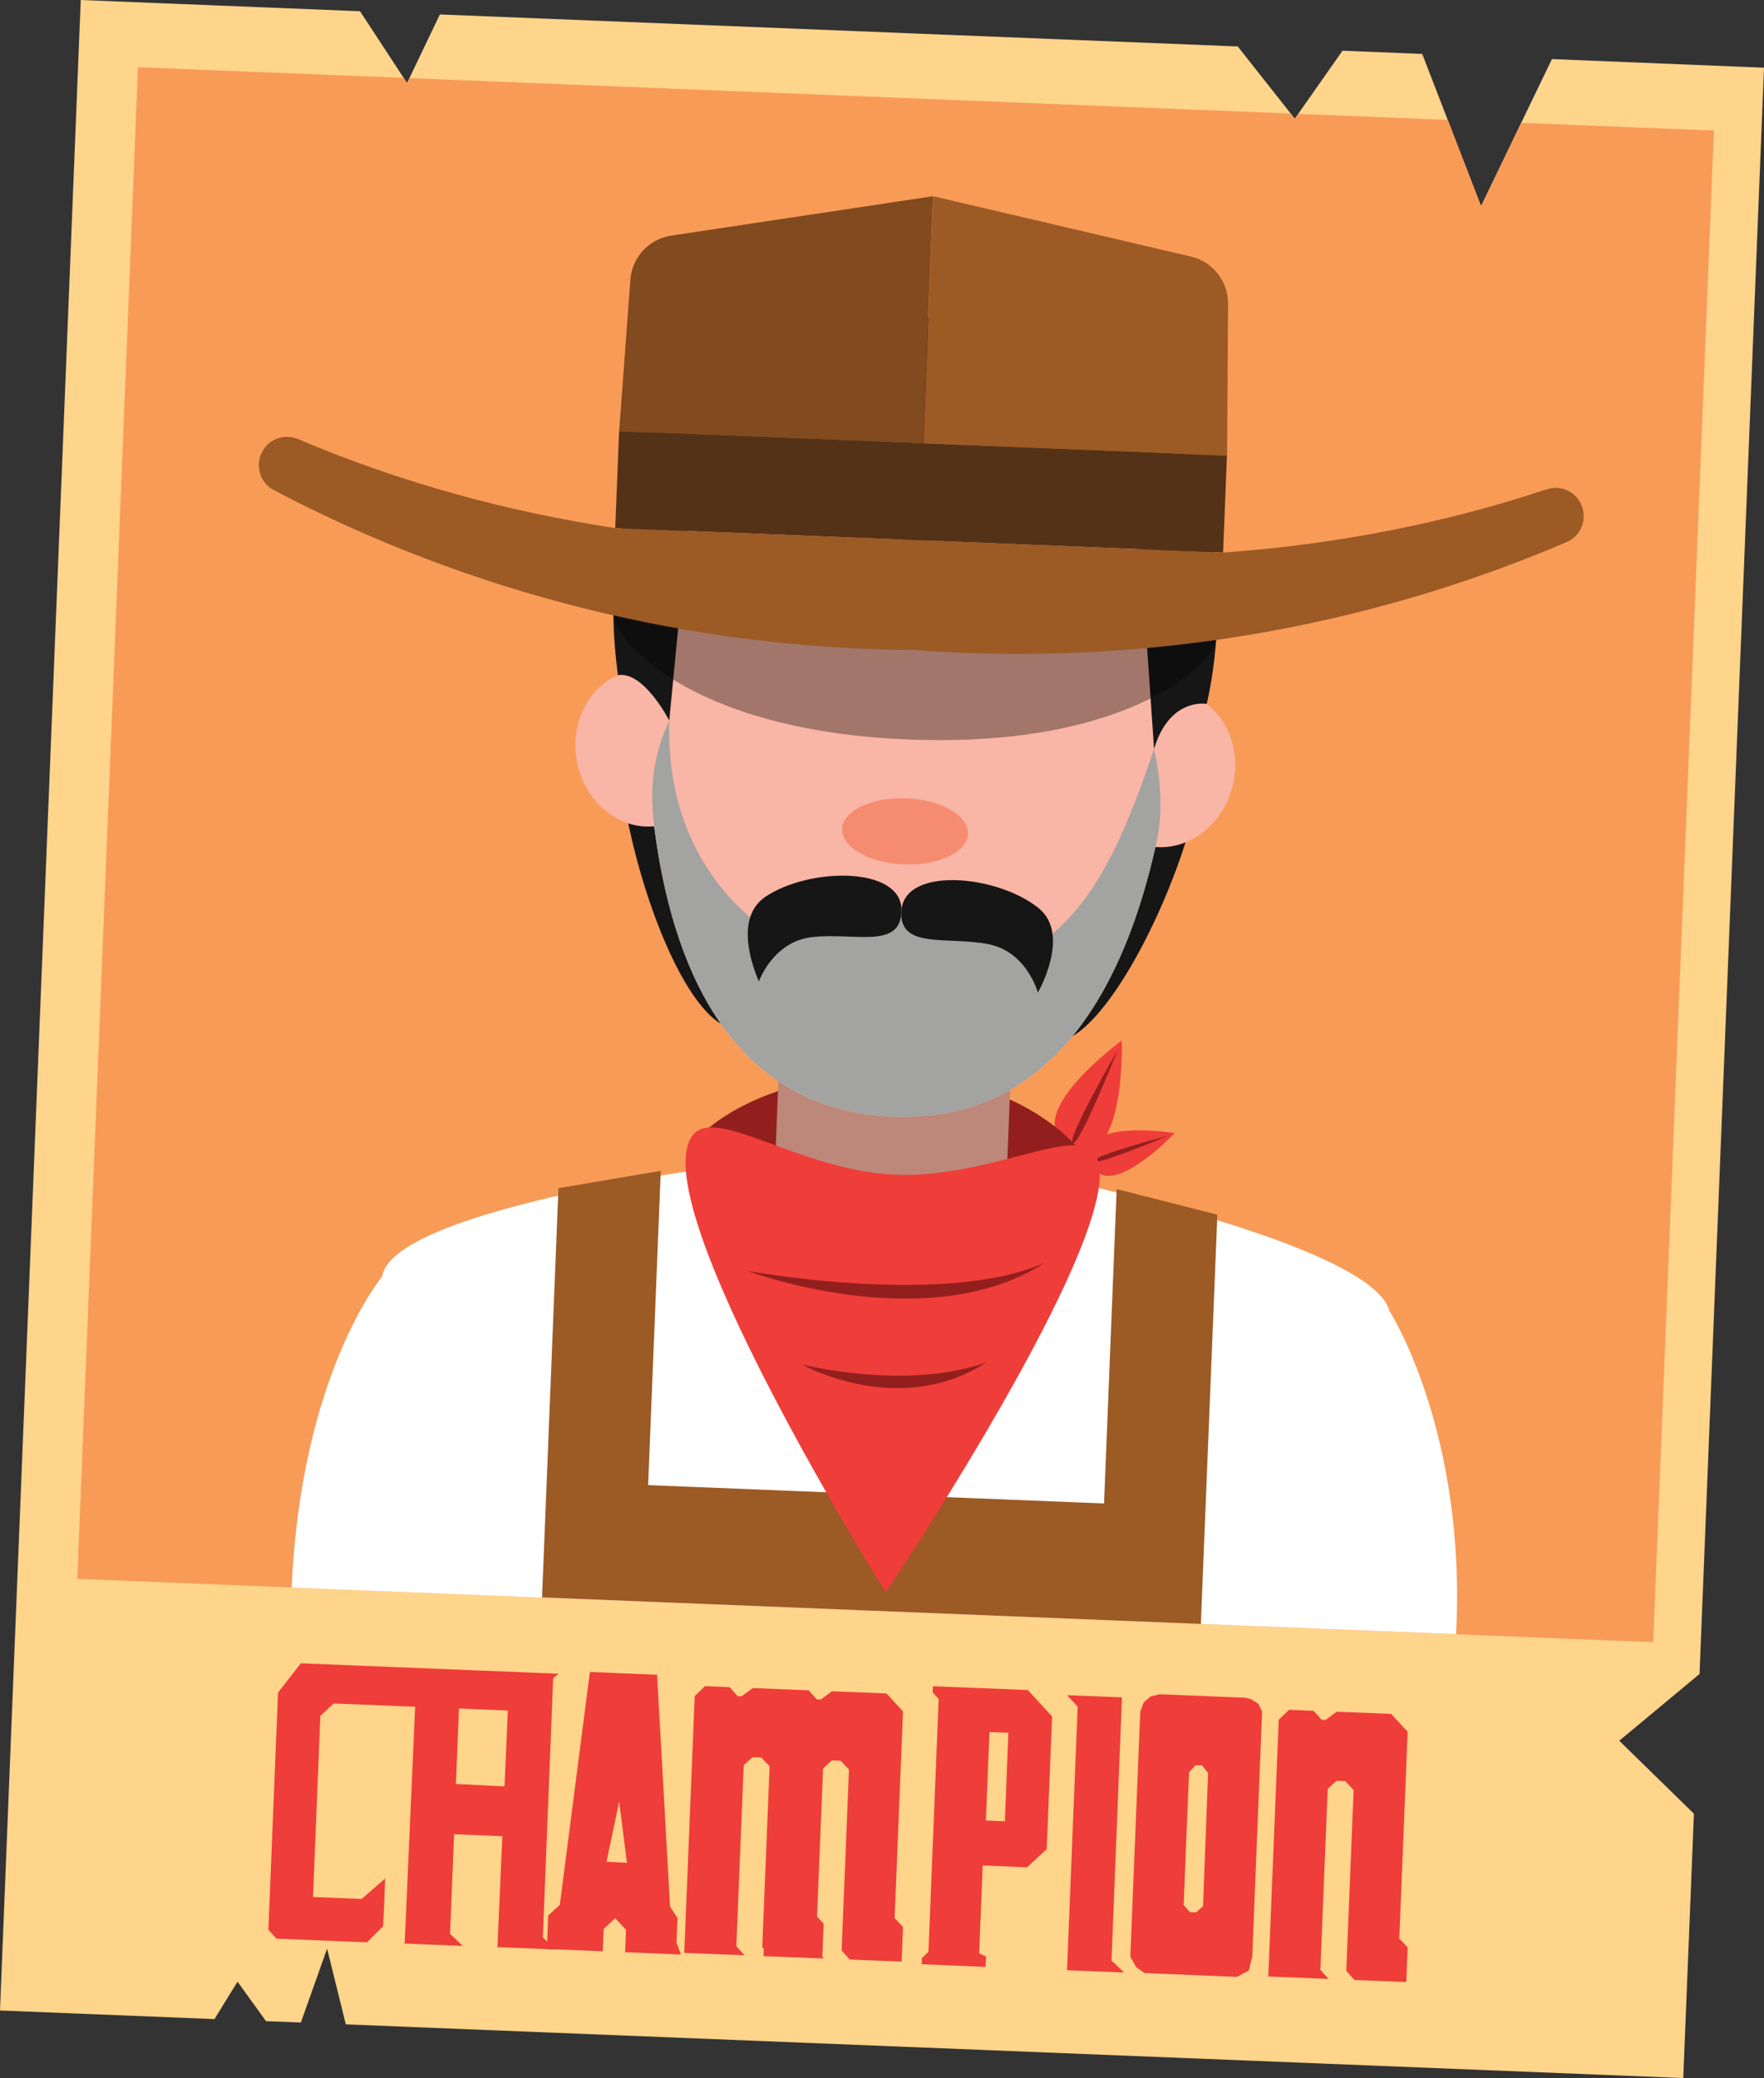
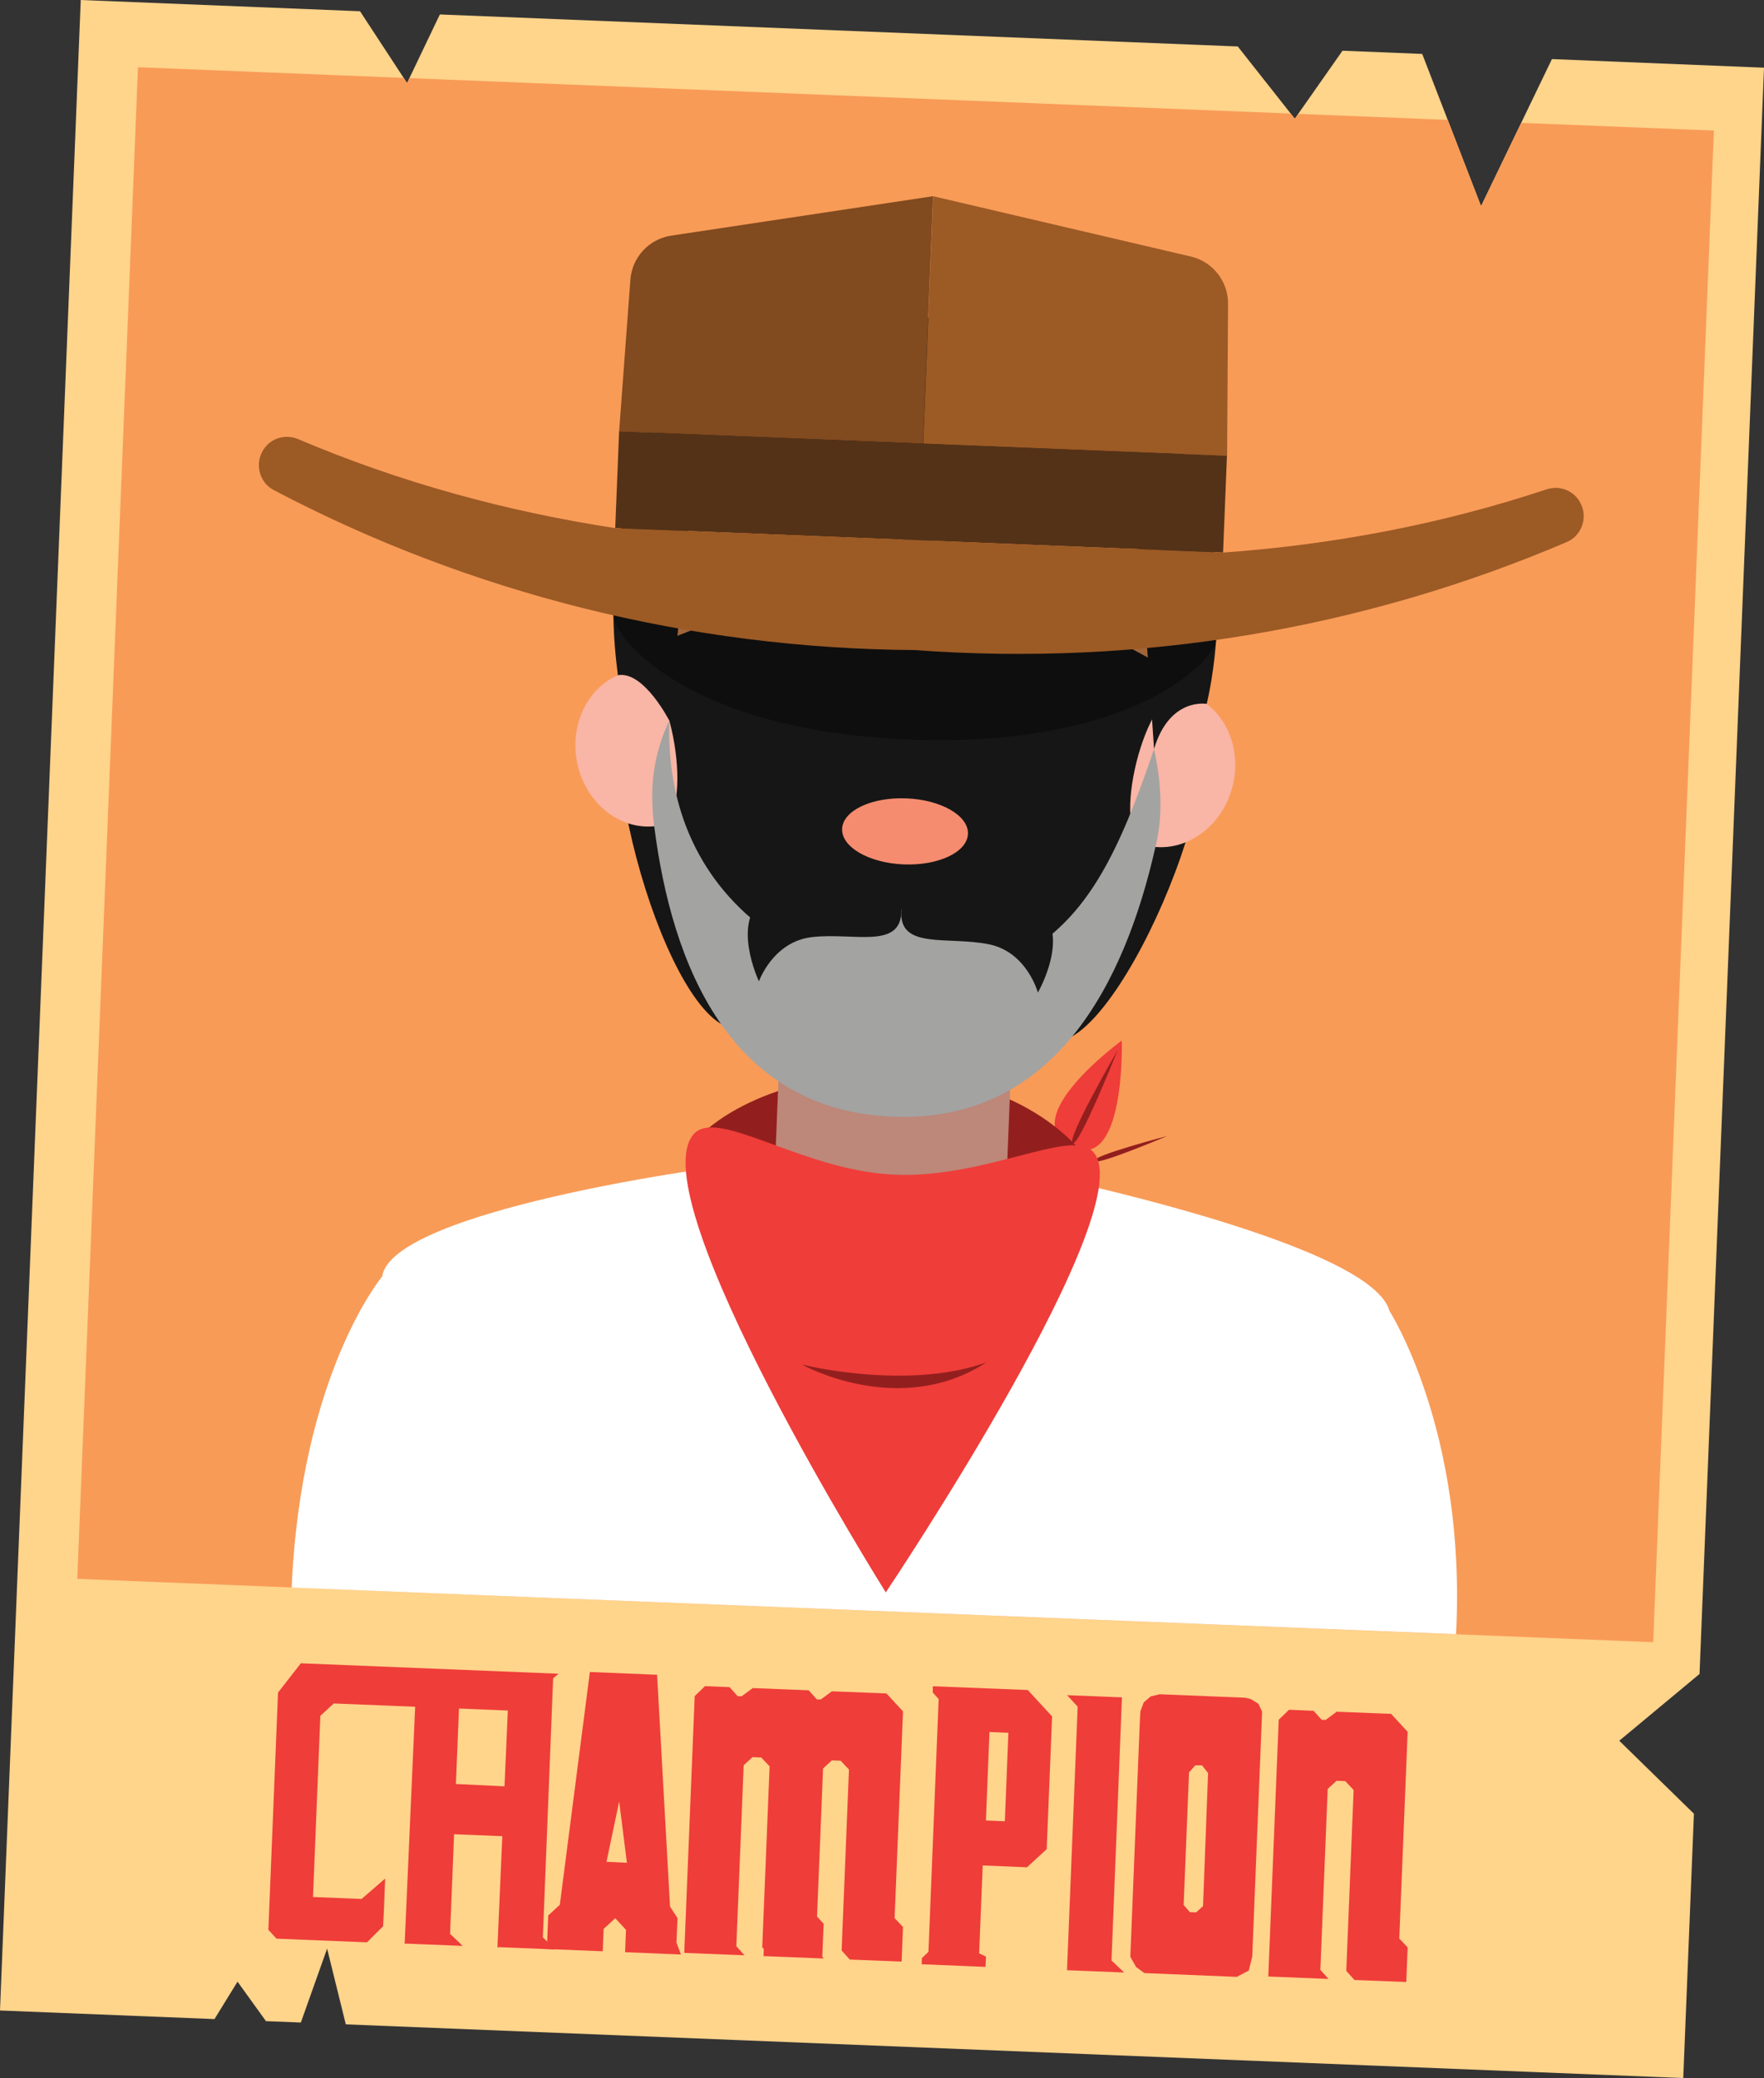
<svg xmlns="http://www.w3.org/2000/svg" id="Layer_2" data-name="Layer 2" viewBox="0 0 153.8 181.12">
  <rect x="0" y="0" width="153.8" height="181.12" fill="#333333" stroke="none" />
  <defs>
    <style>
      .cls-1 {
        fill: #f58c70;
      }

      .cls-2 {
        fill: #f89b57;
      }

      .cls-3 {
        fill: #f9b5a5;
      }

      .cls-4 {
        fill: #010101;
      }

      .cls-5 {
        fill: #fff;
      }

      .cls-6 {
        fill: #ffd48b;
      }

      .cls-7 {
        fill: #ef3d39;
      }

      .cls-8 {
        fill: #814a1f;
      }

      .cls-9 {
        fill: #921f1e;
      }

      .cls-10 {
        fill: #bd8779;
      }

      .cls-11 {
        fill: #161616;
      }

      .cls-12 {
        fill: #a3a3a2;
      }

      .cls-13 {
        fill: #9c5a25;
      }

      .cls-14 {
        fill: #543217;
      }

      .cls-15 {
        opacity: .35;
      }
    </style>
  </defs>
  <g id="Layer_1-2" data-name="Layer 1">
    <g>
      <polygon class="cls-6" points="146.76 181.12 30.15 176.44 28.52 169.84 26.23 176.28 23.19 176.16 20.71 172.72 18.7 175.98 0 175.23 7.04 0 31.39 .98 35.49 7.24 38.35 1.26 107.92 4.05 112.89 10.35 117.05 4.42 124 4.7 129.13 17.97 135.31 5.15 153.8 5.9 148.18 145.9 141.18 151.72 147.69 158.08 146.76 181.12" />
      <polygon class="cls-2" points="144.14 143.13 6.74 137.61 12.03 5.86 35.2 6.79 35.49 7.24 35.7 6.81 112.53 9.9 112.89 10.35 113.24 9.93 126.23 10.45 129.13 17.97 132.63 10.71 149.43 11.38 144.14 143.13" />
      <path class="cls-7" d="M93.34,99.91c4.81,2.46,4.47-9.22,4.47-9.22,0,0-9.28,6.76-4.47,9.22Z" />
      <path class="cls-9" d="M97.44,91.54s-4.48,7.74-3.92,8.09c.56,.35,3.92-8.09,3.92-8.09h0Z" />
-       <path class="cls-7" d="M95.14,101.24c1.23,3.87,7.28-2.48,7.28-2.48,0,0-8.51-1.38-7.28,2.48Z" />
      <path class="cls-9" d="M101.77,99.01s-6.49,1.7-6.39,2.18c.11,.49,6.39-2.18,6.39-2.18h0Z" />
      <path class="cls-9" d="M61.12,98.91s5.31-5.69,17.43-5.2c12.13,.49,16.44,7.61,16.44,7.61l-3.45,4.52-28.11-1.43-2.32-5.49Z" />
      <rect class="cls-10" x="64.2" y="89.47" width="27.15" height="20.22" transform="translate(-24.85 173.29) rotate(-87.7)" />
      <path class="cls-5" d="M78.72,110.34c-.68,.71-1.82,.68-2.45-.08,0,0-7.79-9.23-8.67-9.15-6.57,.56-33.49,4.55-34.28,10.15,0,0-7.07,8.42-7.89,27.11l101.52,4.06c.93-17.71-5.81-28.18-5.81-28.18-1.68-6.23-33.25-12.46-33.25-12.46-.55-.11-9.16,8.56-9.16,8.56Z" />
-       <polygon class="cls-13" points="97.36 103.64 96.26 131.04 56.51 129.44 57.61 102.05 48.69 103.56 47.26 139.23 104.7 141.54 106.14 105.87 97.36 103.64" />
      <path class="cls-11" d="M54.97,57.6c-4.02,6.9,3.35,31.82,9.15,32.05,5.8,.23,22.11,.89,27.86,1.12s16.84-25.65,11.92-31.05c-6.23-4.6-22.01-10.69-22.01-10.69,0,0-21.94,4.58-26.92,8.56Z" />
      <path class="cls-3" d="M57.42,71.97c-3.33,.55-6.52-2.03-7.15-5.76-.62-3.73,1.57-7.2,4.91-7.75,3.32-.55,5.57,12.96,2.24,13.51Z" />
      <path class="cls-3" d="M99.89,73.68c3.27,.81,6.67-1.5,7.58-5.17,.92-3.67-.99-7.3-4.27-8.12-3.27-.81-6.59,12.47-3.32,13.29Z" />
-       <path class="cls-3" d="M77.84,97.33c27.35,1.1,24.86-46,24.86-46,0,0-.51-15.43-21.77-16.28-18.53-.74-23.73,14.83-23.73,14.83,0,0-6.9,46.34,20.64,47.45Z" />
      <path class="cls-12" d="M77.84,97.33c14.04,.56,20.21-11.57,22.9-23.51,.66-2.64,.53-5.6-.12-8.53-3.08,9.13-5.7,14.06-10.36,17.24-3.05-2.79-7.78-2.96-11.67-3.25-4.29-.32-9.66-.28-11.95,1.68-6.16-4.6-8.52-11.31-8.28-18.16-1.4,2.97-1.75,5.83-1.32,9.22,1.54,12.09,6.58,24.74,20.81,25.31Z" />
      <ellipse class="cls-1" cx="78.91" cy="72.46" rx="2.88" ry="5.49" transform="translate(3.34 148.4) rotate(-87.7)" />
      <path class="cls-11" d="M78.59,79.28c.06,3.55-4.15,1.96-7.82,2.4-3.38,.4-4.6,3.85-4.6,3.85,0,0-2.52-5.29,.55-7.36,3.84-2.59,11.82-2.67,11.88,1.11Z" />
      <path class="cls-11" d="M78.6,79.28c-.34,3.53,3.98,2.29,7.61,3.02,3.33,.67,4.28,4.21,4.28,4.21,0,0,2.94-5.07,.04-7.38-3.62-2.89-11.56-3.61-11.93,.16Z" />
      <path class="cls-11" d="M53.87,58.85c2.25-.41,4.48,3.95,4.48,3.95l1.57-16.24s1.24-7.98,9.86-4.75c2.99,6.85,18.11,7.13,21.17,.79,7.38-2.59,8.49,5.49,8.49,5.49,0,0,1.23,17.88,1.18,17.19,1.35-4.53,4.59-3.93,4.59-3.93,0,0,8.29-32.37-24.39-33.69-32.68-1.31-26.97,30.25-26.95,31.18Z" />
      <g class="cls-15">
        <path class="cls-4" d="M79.19,64.45c-19.64-.79-25.77-9.12-25.7-10.8h0l52.55,2.14h0c-.07,1.69-7.2,9.45-26.85,8.66Z" />
      </g>
      <g>
        <path class="cls-8" d="M81.35,17.1l-22.91,3.45c-1.91,.33-3.35,1.92-3.48,3.86l-.98,13.2,26.5,1.06,.87-21.57Z" />
        <path class="cls-13" d="M81.35,17.1l22.56,5.28c1.88,.48,3.19,2.19,3.16,4.13l-.08,13.23-26.5-1.06,.87-21.57Z" />
        <rect class="cls-14" x="76.1" y="16.36" width="8.44" height="53.04" transform="translate(34.24 121.41) rotate(-87.7)" />
        <path class="cls-13" d="M137.9,44.07s-.01-.03-.02-.04c-.48-1.19-1.81-1.79-3.03-1.38-9.21,3.06-18.68,4.83-28.19,5.51l-26.51-1.08-26.51-1.05c-9.43-1.44-18.73-3.97-27.66-7.76-1.19-.5-2.55-.02-3.13,1.13,0,.01-.01,.03-.02,.04-.59,1.19-.14,2.65,1.03,3.27,17.07,8.98,36.23,13.82,55.91,13.95,19.63,1.45,39.11-1.84,56.84-9.42,1.22-.52,1.79-1.94,1.29-3.17Z" />
      </g>
      <path class="cls-7" d="M60.45,98.88c2.1-2.43,9.34,3.11,17.47,3.5,7.77,.38,15.28-3.94,17.26-2.11,5.01,4.31-17.95,38.52-17.95,38.52,0,0-21.53-34.31-16.77-39.92Z" />
-       <path class="cls-9" d="M65.17,110.77s17.28,3.17,25.92-.71c-10.22,6.6-25.92,.71-25.92,.71Z" />
      <path class="cls-9" d="M69.92,118.93s9.09,2.3,16.07-.18c-7.62,4.93-16.07,.18-16.07,.18Z" />
      <g>
        <path class="cls-7" d="M48.7,145.88l-3.83,3.23-15.77-.64-1.17,1.08-.64,15.79,4.24,.17,2.05-1.78-.11,2.84-.07,1.32-1.4,1.4-7.89-.32-.71-.77,.84-20.68,1.99-2.55,22.47,.91Z" />
        <path class="cls-7" d="M37.76,145.52l2.39,.1-.4,9.87,4.34,.21-.21,4.34-4.29-.17-.35,8.68,1.1,1.05-4.98-.2-.08,.05,1.02-23.02-.92-1,2.39,.1Zm10.48,.42l-.91,22.92,1.1,1.05-4.98-.2-.08,.05,1.01-23.02-.92-1,4.79,.19Z" />
        <path class="cls-7" d="M51.45,145.73l5.84,.24,1.13,20.21,.65,1-.09,2.13,.39,1.04-4.87-.2,.08-1.95-.94-1.01-1.01,.93-.08,1.95-4.87-.2,.12-2.92,1.01-.93,2.62-20.29Zm2.54,11.26l-1.11,5.28,1.78,.09-.68-5.37Z" />
        <path class="cls-7" d="M61.46,146.96l2.15,.09,.71,.79h.35s.96-.71,.96-.71l4.76,.19,1.44,1.56-.73,18.02,.71,.77-.12,3.02-4.52-.18-.71-.79,.64-15.77-.73-.77-.76-.03-.77,.71-.64,15.77,.71,.79-.71-.79,.71,.79-5.25-.21,.91-22.38,.9-.87Zm6.9,.28l2.15,.09,.71,.79h.35s.96-.71,.96-.71l4.76,.19,1.44,1.56-.73,18.02,.73,.77-.12,3.02-4.52-.18-.71-.79,.64-15.77-.73-.77-.76-.03-.77,.71-.64,15.77,.71,.79-.71-.79,.71,.79-5.26-.21,.91-22.38,.9-.87Z" />
        <path class="cls-7" d="M89.61,147.3l2.12,2.3-.47,11.57-1.72,1.58-3.86-.16-.31,7.66,.6,.29-.05,.89-5.56-.23,.02-.54,.57-.54,.89-22.03-.52-.58,.02-.54,8.27,.33Zm-3.65,11.37l1.65,.07,.31-7.71-1.65-.07-.31,7.71Z" />
        <path class="cls-7" d="M97.82,147.95l-.91,22.92,1.1,1.05-4.98-.2v.05s.93-23.02,.93-23.02l-.92-1,4.79,.19Z" />
        <path class="cls-7" d="M101.15,147.67l7.39,.3,.52,.12,.66,.41,.32,.69-.86,21.35-.3,1.21-1.05,.55-8.05-.33-.72-.52-.51-.9,.83-20.51,.05-.89,.29-.77,.6-.52,.82-.2Zm2.52,6.8l-.47,11.57,.55,.62,.54,.02,.6-.55,.44-11.59-.53-.68h-.58s-.55,.62-.55,.62Z" />
        <path class="cls-7" d="M112.39,149.02l2.14,.09,.71,.79h.35s.95-.71,.95-.71l4.75,.19,1.44,1.56-.73,18.02,.73,.77-.12,3.02-4.52-.18-.71-.79,.64-15.77-.73-.77-.76-.03-.77,.71-.64,15.77,.71,.79-.71-.79,.71,.79-5.25-.21,.91-22.38,.9-.87Z" />
      </g>
    </g>
  </g>
</svg>